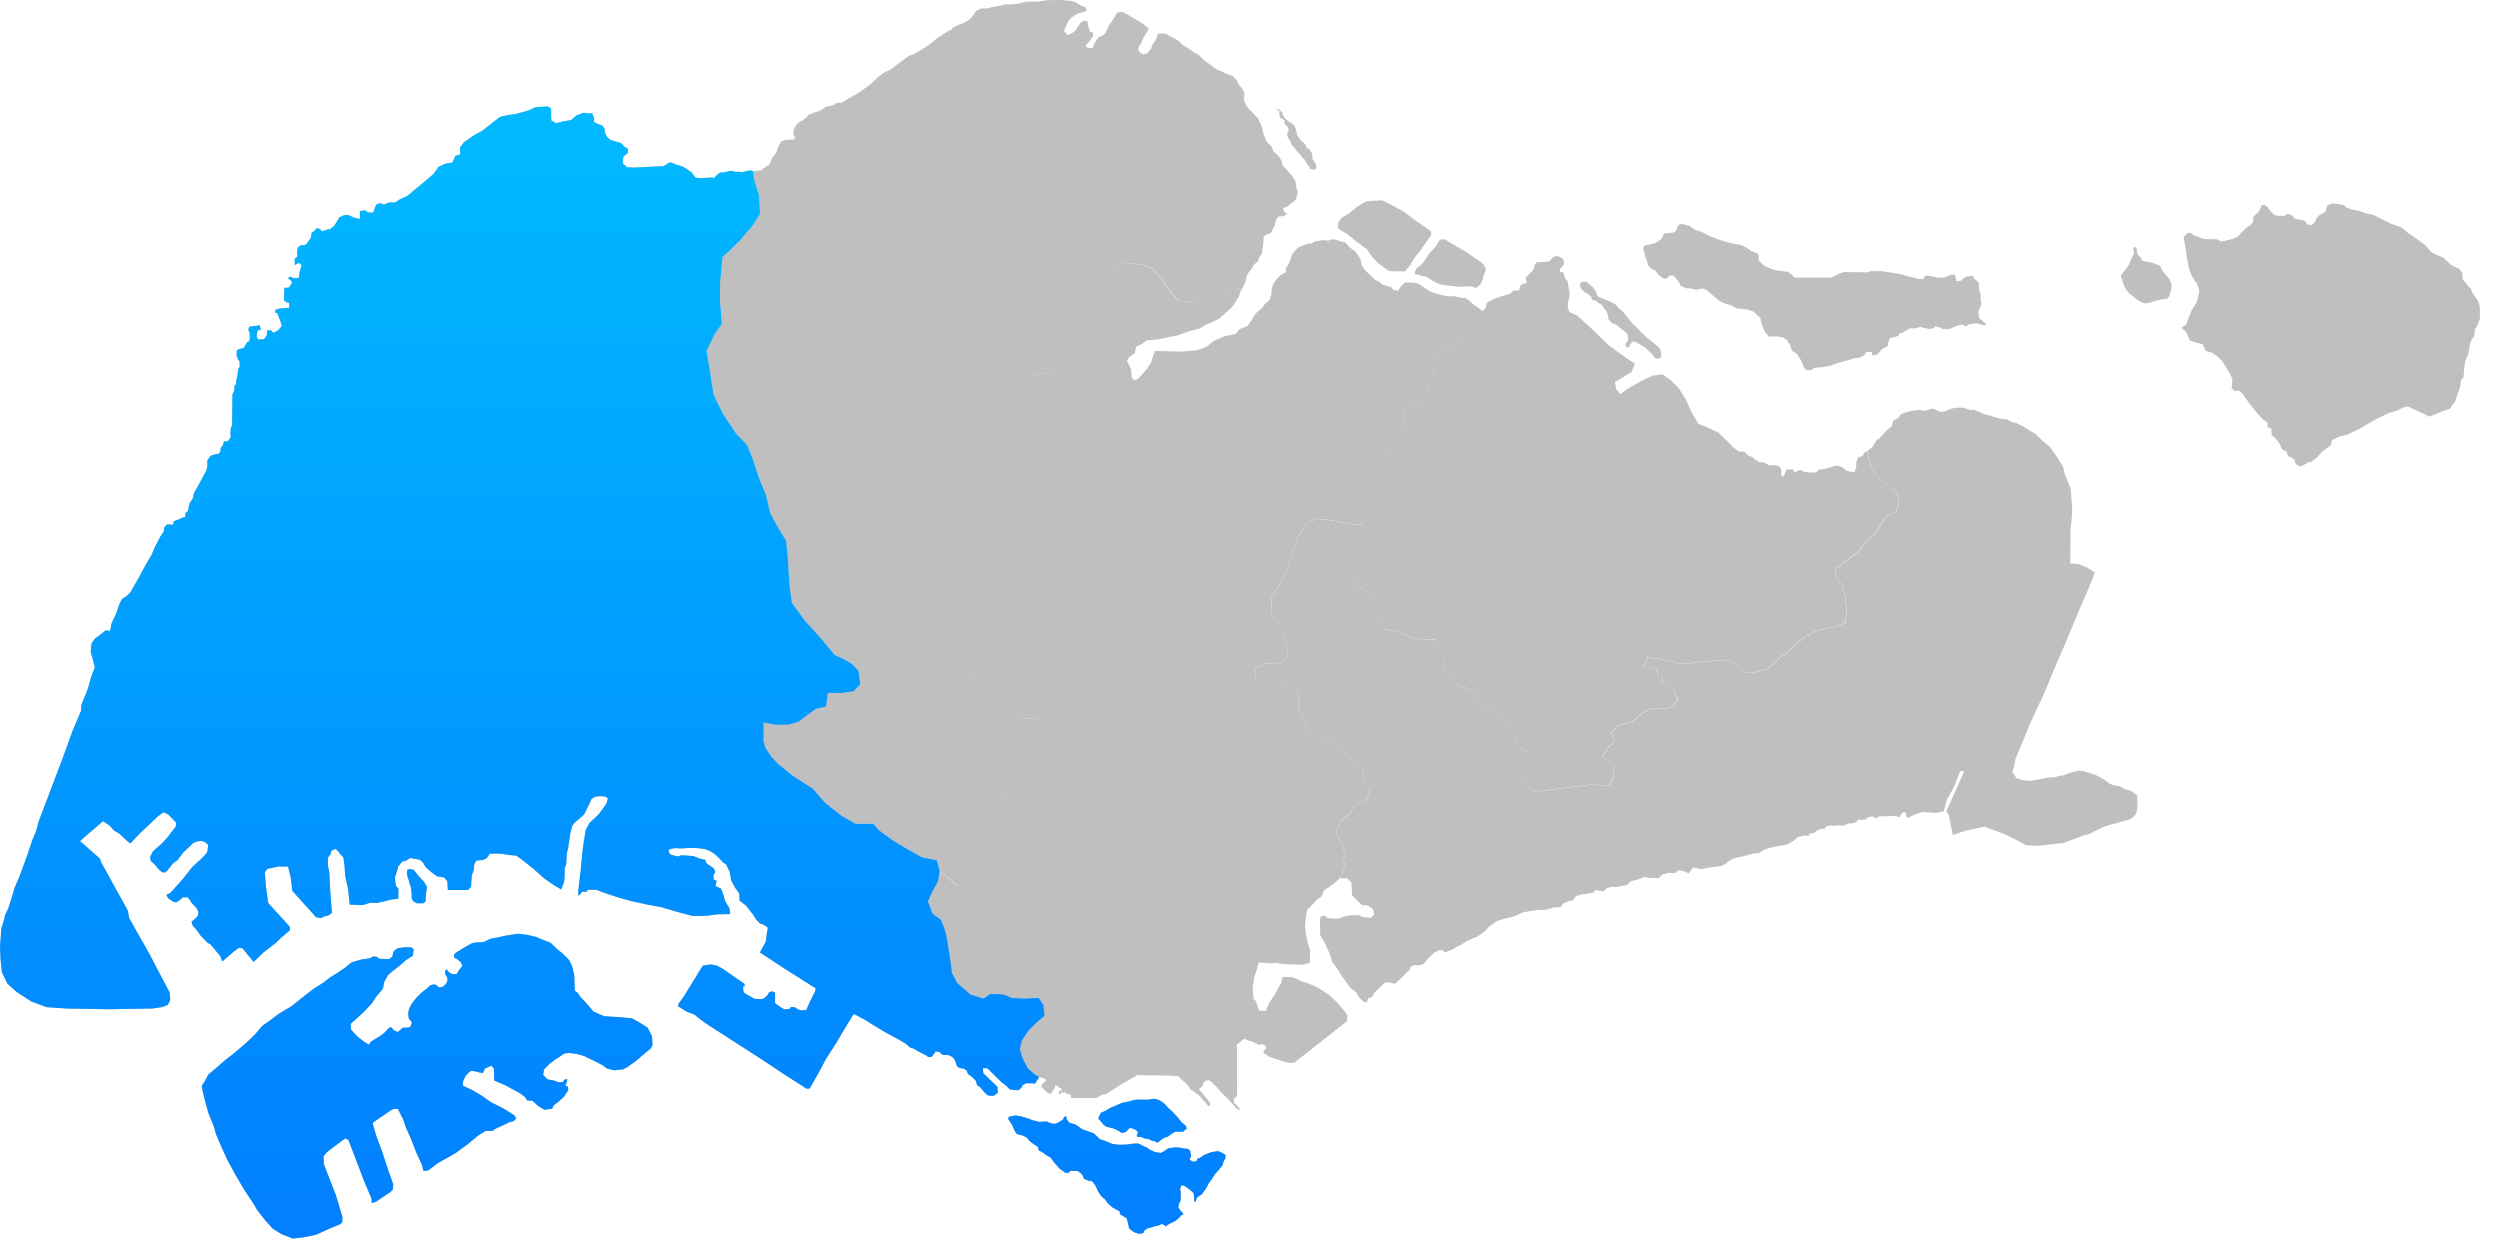
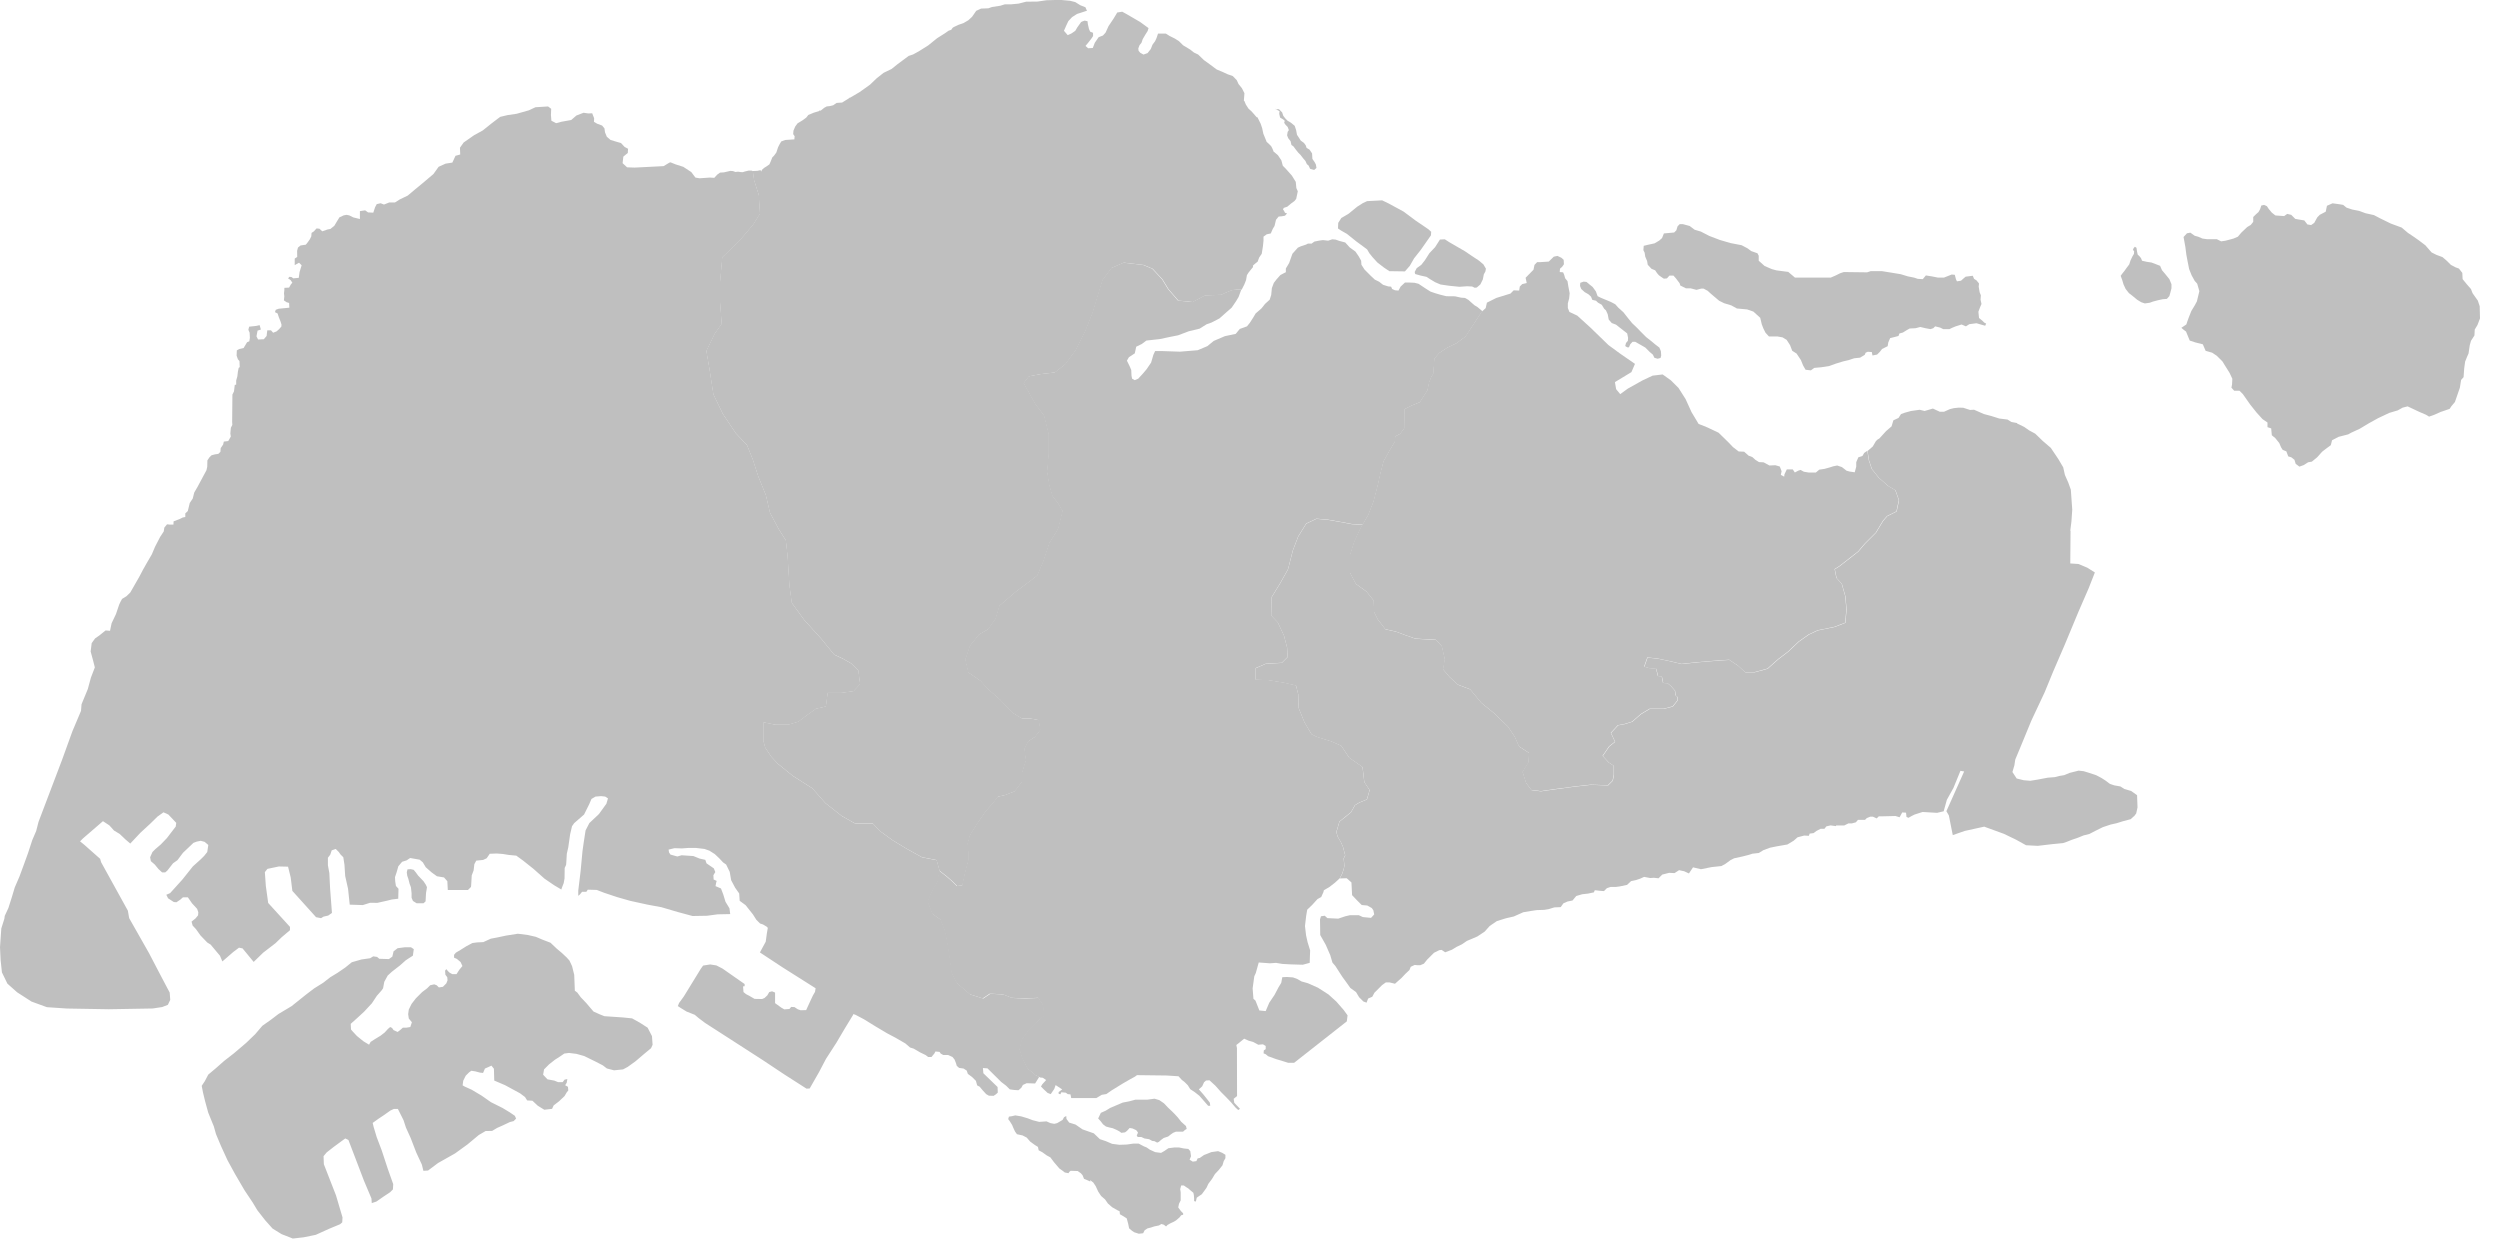
<svg xmlns="http://www.w3.org/2000/svg" width="109" height="54" viewBox="0 0 109 54" fill="none">
  <path d="M58.233 10.447L58.393 10.503L58.652 10.572L58.847 10.787L59.097 10.968L59.244 11.183L59.346 11.368L59.358 11.541L59.492 11.751L59.767 12.027L59.939 12.189L60.131 12.284L60.301 12.417L60.528 12.488L60.653 12.498L60.697 12.6L60.822 12.656L60.974 12.669L61.065 12.498L61.258 12.317H61.395L61.666 12.328L61.847 12.373L62.154 12.577L62.369 12.713L62.588 12.788L62.802 12.851L63.06 12.915L63.437 12.919L63.702 12.978L63.872 12.99L64.022 13.074L64.141 13.181L64.28 13.304L64.424 13.392L64.637 13.573L64.597 13.612L64.38 13.942L63.901 14.675L63.509 14.965L63.091 15.168L62.749 15.396L62.546 15.637L62.496 16.295L62.407 16.447L62.318 16.661L62.264 16.91L62.241 17.015L61.912 17.535L61.57 17.674L61.242 17.839L61.23 18.674L61.053 18.915L60.838 19.028L60.82 19.255L60.585 19.651L60.328 20.113L60.2 20.601L60.072 21.166L59.892 21.86L59.661 22.449L59.412 22.875L58.941 22.846L58.322 22.73L57.878 22.653L57.394 22.614L56.949 22.826L56.602 23.386L56.369 23.986L56.157 24.817L55.81 25.435L55.442 26.035L55.423 26.828L55.714 27.137L55.984 27.716L56.119 28.238L56.138 28.645L55.887 28.896L55.191 28.936L54.746 29.127V29.63L55.307 29.649L56.003 29.765L56.506 29.882L56.603 30.268L56.622 30.868L56.873 31.486L57.182 32.008L57.414 32.124L58.033 32.317L58.478 32.511L58.825 33.032L59.405 33.438L59.482 34.096L59.713 34.445L59.662 34.627L59.597 34.852L59.269 34.987L59.075 35.103L58.901 35.412L58.398 35.818L58.263 36.282L58.321 36.475L58.456 36.707L58.552 36.919L58.648 37.287L58.581 37.433L58.593 37.535L58.612 37.744L58.585 37.891L58.512 38.102L58.41 38.295L58.208 38.482L57.967 38.67L57.824 38.754L57.72 38.816L57.701 38.896L57.605 39.111L57.445 39.197L57.215 39.45L56.994 39.663L56.949 39.934L56.897 40.374L56.945 40.782L57.01 41.076L57.122 41.438L57.113 41.677L57.103 41.98L56.801 42.062L56.58 42.056L56.259 42.046L55.91 42.027L55.634 41.981L55.368 42L54.881 41.964L54.753 42.423L54.687 42.568L54.642 42.892L54.615 43.094L54.65 43.547L54.738 43.626L54.908 44.056L55.184 44.083L55.338 43.722L55.571 43.375L55.744 43.046L55.862 42.853L55.908 42.606L56.11 42.596L56.376 42.615L56.569 42.688L56.744 42.79L57.022 42.868L57.463 43.064L57.92 43.357L58.263 43.667L58.59 44.042L58.754 44.271L58.721 44.532L56.423 46.339H56.167L55.963 46.275L55.641 46.178L55.287 46.05L55.184 45.963L55.092 45.927L55.102 45.798L55.184 45.743V45.605L55.065 45.532L54.857 45.551L54.816 45.525L54.634 45.428L54.441 45.374L54.247 45.287L53.905 45.562L53.931 45.696L53.935 47.789L53.788 47.908L53.815 48.083L54.063 48.343L53.988 48.398L53.87 48.291L53.677 48.065L53.451 47.828L53.238 47.615L52.99 47.336L52.732 47.1L52.582 47.111L52.497 47.186L52.417 47.362L52.271 47.496L52.465 47.716L52.62 47.91L52.748 48.074L52.767 48.212H52.675L52.293 47.776L52.089 47.616L51.895 47.488L51.785 47.313L51.647 47.176L51.528 47.084L51.383 46.925L50.858 46.892L49.573 46.876L49.483 46.942L49.246 47.072L48.968 47.232L48.464 47.543L48.237 47.701L48.037 47.734L47.799 47.876H46.705L46.673 47.715L46.554 47.704L46.469 47.641L46.274 47.623L46.235 47.708L46.158 47.692L46.154 47.615L46.312 47.499L46.025 47.309L45.967 47.476L45.812 47.704L45.675 47.651L45.514 47.501L45.386 47.373L45.441 47.278L45.612 47.089L45.465 46.99L45.359 46.981L45.129 46.869L44.795 46.586L44.564 46.15L44.436 45.739L44.539 45.328L44.847 44.891L45.104 44.635L45.514 44.275L45.463 43.813L45.258 43.505L44.641 43.53L44.102 43.505L43.717 43.35L43.152 43.325L42.844 43.53L42.279 43.35L41.714 42.864L41.483 42.427L41.38 41.684L41.277 41.016L41.175 40.554L40.995 40.092L40.635 39.835L40.43 39.296L40.609 38.885L40.866 38.422L40.943 37.962L41.254 38.202L41.518 38.433L41.717 38.632L41.948 38.6L42.046 38.137L42.112 37.874L42.211 37.51V37.147L42.179 36.783L42.277 36.419L42.607 35.891L42.971 35.362L43.268 35.033L43.499 34.735L43.797 34.669L44.226 34.504L44.556 34.074V33.678L44.721 33.15L44.655 32.654L44.82 32.324L45.117 32.125L45.348 31.828L45.282 31.398L44.952 31.332H44.556L44.126 31.068L43.598 30.507L43.069 30.045L42.74 29.682L42.211 29.318L42.079 28.757L42.277 28.162L42.673 27.666L43.069 27.435L43.399 26.973L43.564 26.412L44.258 25.817L44.786 25.421L45.216 25.091L45.481 24.464L45.744 23.672L46.124 23.06L46.32 22.276L46.108 21.922L45.877 21.625L45.744 21.162L45.646 20.568L45.712 19.808V18.916L45.513 18.124L45.117 17.595L44.787 17.001L44.623 16.703L44.854 16.406L45.382 16.307L45.977 16.241L46.439 15.877L46.901 15.25L47.297 14.458L47.627 13.632L47.826 12.972L48.057 12.212L48.453 11.683L48.981 11.452L49.84 11.551L50.236 11.716L50.666 12.178L50.929 12.608L51.359 13.104L51.986 13.17L52.547 12.873L53.223 12.857L53.431 12.762L53.715 12.647L53.904 12.628L54.118 12.631L54.054 12.808L54.003 12.947L53.889 13.138L53.699 13.416L53.496 13.593L53.166 13.885L52.824 14.062L52.608 14.138L52.304 14.329L51.835 14.442L51.366 14.619L50.984 14.695L50.568 14.784L49.983 14.848L49.78 15L49.54 15.115L49.476 15.407L49.222 15.572L49.133 15.725L49.246 15.953L49.322 16.13L49.334 16.384L49.36 16.511L49.473 16.575L49.626 16.511L49.832 16.287L49.988 16.102L50.188 15.81L50.288 15.468L50.363 15.307H50.686L51.447 15.333L52.221 15.269L52.64 15.092L52.919 14.864L52.97 14.842L53.407 14.656L53.877 14.557L54.054 14.342L54.368 14.229L54.492 14.076L54.643 13.841L54.747 13.665L54.901 13.534L55.003 13.443L55.158 13.248L55.358 13.067L55.425 12.858L55.453 12.563L55.538 12.335L55.663 12.173L55.825 11.992L55.987 11.906L56.063 11.868V11.706L56.206 11.469L56.349 11.064L56.587 10.798L56.711 10.741L56.944 10.664L57.024 10.621H57.194L57.201 10.609L57.31 10.532L57.521 10.49L57.679 10.468L57.909 10.494L58.087 10.433L58.233 10.447ZM64.543 12.402L64.387 12.536L64.298 12.547L64.187 12.492L63.964 12.481L63.63 12.504L63.184 12.459L62.806 12.404L62.572 12.304L62.349 12.17L62.194 12.07L61.937 12.014L61.703 11.948L61.68 11.859L61.769 11.691L61.969 11.547L62.125 11.347L62.325 11.035L62.569 10.778L62.782 10.444L62.994 10.433L63.183 10.556L63.606 10.801L63.874 10.956L64.152 11.145L64.475 11.358L64.675 11.525L64.786 11.714L64.763 11.837L64.695 11.96L64.651 12.184L64.543 12.402ZM61.468 11.589L61.255 11.833L60.576 11.823L60.342 11.667L60.053 11.444L59.84 11.21L59.706 11.043L59.606 10.875L59.428 10.741L59.139 10.529L58.737 10.206L58.47 10.051L58.336 9.961L58.347 9.717L58.481 9.505L58.804 9.315L59.171 9.014L59.416 8.858L59.605 8.769L60.262 8.735L60.541 8.869L61.197 9.226L61.721 9.617L62.277 9.995L62.4 10.106L62.389 10.261L61.944 10.897L61.654 11.264L61.468 11.589Z" fill="#BFBFBF" />
  <path d="M71.998 14.875L72.168 15.017L72.348 15.154L72.415 15.31L72.428 15.499L72.4 15.607L72.273 15.641L72.131 15.599L72.064 15.461L71.928 15.346L71.735 15.153L71.625 15.089L71.466 14.999L71.295 14.902H71.178L71.078 15.011L71.021 15.145H70.951L70.86 15.087L70.894 14.954L70.975 14.86L70.984 14.727L70.945 14.537L70.76 14.392L70.456 14.154L70.271 14.084L70.14 13.931L70.097 13.704L70.021 13.534L69.94 13.458L69.836 13.288L69.673 13.196L69.586 13.112L69.425 13.074L69.369 12.935L69.258 12.832L69.09 12.735L68.942 12.6L68.889 12.467L68.899 12.331L69.046 12.279L69.173 12.293L69.296 12.397L69.438 12.511L69.58 12.705L69.656 12.913L69.798 12.984L70.087 13.103L70.234 13.165L70.424 13.265L70.56 13.416L70.782 13.616L70.99 13.881L71.16 14.089L71.374 14.293L71.539 14.464L71.771 14.696L71.998 14.875ZM68.38 12.488L68.437 12.784L68.415 13.011L68.358 13.226V13.43L68.426 13.6L68.769 13.761L69.334 14.274L70.129 15.045L70.617 15.403L71.285 15.865L71.13 16.224L70.411 16.66L70.463 16.968L70.641 17.184L70.976 16.942L71.618 16.583L72.055 16.378L72.492 16.326L72.851 16.583L73.185 16.917L73.493 17.403L73.75 17.968L74.058 18.482L74.443 18.636L74.931 18.867L75.362 19.288L75.556 19.492L75.806 19.684L76.044 19.694L76.237 19.865L76.407 19.932L76.532 20.046L76.691 20.147L76.895 20.158L77.145 20.295L77.406 20.284L77.599 20.34L77.678 20.545L77.644 20.704L77.791 20.782L77.802 20.681L77.905 20.466H78.164L78.255 20.601L78.402 20.522L78.504 20.488L78.651 20.568L78.855 20.601H79.173L79.32 20.477L79.547 20.443L79.751 20.387L79.932 20.33L80.103 20.296L80.307 20.365L80.511 20.523L80.642 20.559L80.866 20.592L80.932 20.347V20.151L81.023 19.939L81.204 19.878L81.278 19.748L81.415 19.654L81.477 20.059L81.606 20.445L81.914 20.83L82.325 21.189L82.633 21.369L82.787 21.806L82.684 22.294L82.273 22.499L82.094 22.704L81.785 23.218L81.297 23.706L81.015 24.04L80.655 24.322L80.193 24.682L79.988 24.81L80.065 25.195L80.296 25.452L80.45 25.992L80.501 26.557L80.45 27.147L79.988 27.327L79.243 27.481L78.858 27.661L78.421 27.969L77.959 28.406L77.522 28.739L77.06 29.15L76.495 29.305H76.084L75.776 29.022L75.391 28.765L74.954 28.791L74.031 28.868L73.312 28.945L72.773 28.817L72.285 28.714L71.823 28.662L71.682 29.064L71.893 29.126L72.232 29.159L72.227 29.255L72.283 29.473L72.451 29.499L72.506 29.777L72.704 29.79L72.831 29.892L73.023 30.109L73.05 30.316L73.127 30.378L73.131 30.54L72.927 30.795L72.542 30.898H71.925L71.54 31.129L71.155 31.463L70.821 31.566L70.538 31.617L70.23 31.951L70.41 32.336L70.153 32.542L69.871 32.953L70.128 33.235L70.359 33.389V33.774L70.307 34.031L70.102 34.236L69.357 34.211L68.664 34.288L67.893 34.391L67.174 34.493L66.763 34.442L66.532 34.134L66.378 33.646L66.635 33.235L66.661 32.824L66.224 32.542L66.044 32.131L65.736 31.669L65.12 31.078L64.581 30.641L64.093 30.051L63.553 29.845L63.194 29.511L62.911 29.177L62.988 28.741L62.86 28.176L62.603 27.893L61.704 27.842L61.268 27.688L60.857 27.534L60.395 27.431L60.061 26.994L59.907 26.686L59.881 26.173L59.573 25.788L59.111 25.454L58.854 24.966V24.194L59.033 23.629L59.29 23.064L59.401 22.873L59.65 22.448L59.881 21.858L60.061 21.165L60.189 20.6L60.318 20.112L60.574 19.65L60.809 19.254L60.827 19.027L61.042 18.913L61.219 18.673L61.231 17.837L61.56 17.672L61.902 17.533L62.23 17.014L62.306 16.66L62.395 16.445L62.484 16.294L62.534 15.636L62.737 15.395L63.079 15.166L63.496 14.964L63.889 14.673L64.585 13.611L64.625 13.572L64.776 13.434L64.829 13.196L65.24 12.99L65.856 12.8L65.997 12.658L66.235 12.669L66.263 12.492L66.371 12.385L66.565 12.339L66.516 12.111L66.646 11.978L66.759 11.863L66.861 11.759L66.903 11.551L67.019 11.429H67.155L67.526 11.405L67.635 11.298L67.745 11.191L67.904 11.158L68.075 11.237L68.176 11.328L68.187 11.521L68.107 11.635L68.016 11.714L68.004 11.862L68.151 11.873L68.196 11.975L68.241 12.133L68.343 12.258L68.38 12.488Z" fill="#BFBFBF" />
  <path d="M55.63 4.762H55.763L55.902 4.901L55.953 5.054L56.042 5.167L56.144 5.269L56.257 5.332L56.309 5.37L56.448 5.485L56.511 5.675L56.549 5.878L56.625 5.992L56.714 6.131L56.853 6.232L56.929 6.334L56.967 6.447L57.094 6.523L57.207 6.688L57.22 6.928L57.309 7.055L57.372 7.169L57.398 7.322L57.297 7.411L57.12 7.36L57.056 7.22L56.98 7.157L56.917 7.018L56.828 6.916L56.7 6.751L56.599 6.65L56.498 6.523L56.396 6.384L56.307 6.32L56.269 6.155L56.168 6.028L56.117 5.901L56.142 5.748L56.194 5.673L56.142 5.534L56.053 5.444L55.99 5.355L56.015 5.266L55.94 5.202L55.812 5.127L55.775 4.962L55.787 4.848L55.63 4.762ZM55.63 4.762H55.61L55.584 4.736L55.63 4.762ZM46.743 0.746L46.578 0.923L46.489 1.114L46.388 1.342L46.553 1.533L46.718 1.457L46.882 1.344L46.972 1.191L47.136 0.962L47.18 0.939L47.289 0.899L47.416 0.925L47.43 1.05L47.442 1.102L47.48 1.266L47.531 1.38L47.658 1.431V1.457L47.656 1.464V1.503L47.658 1.5V1.572L47.583 1.685L47.455 1.85L47.328 2.003L47.442 2.104L47.645 2.092L47.734 1.864L47.899 1.623L48.089 1.548L48.204 1.421L48.331 1.141L48.56 0.799L48.712 0.545L48.929 0.511L49.129 0.62L49.709 0.958L50.076 1.225L50.038 1.352L49.949 1.491L49.822 1.707L49.771 1.86L49.682 1.973L49.63 2.113L49.642 2.214L49.718 2.303L49.857 2.379L50.034 2.315L50.174 2.138L50.249 1.948L50.363 1.795L50.426 1.656L50.49 1.465H50.832L50.994 1.567L51.221 1.68L51.402 1.794L51.583 1.975L51.895 2.163L52.059 2.292L52.239 2.377L52.492 2.621L52.742 2.802L53.048 3.029L53.32 3.143L53.513 3.233L53.75 3.317L53.922 3.494L54 3.664L54.147 3.845L54.257 4.064L54.233 4.39L54.257 4.408L54.32 4.56L54.435 4.737L54.562 4.851L54.676 4.978L54.787 5.108L54.827 5.117L54.903 5.27L54.966 5.397L55.03 5.588L55.081 5.828L55.221 6.17L55.214 6.174L55.322 6.272L55.423 6.373L55.475 6.474L55.538 6.626H55.552L55.717 6.766L55.869 6.995L55.93 7.226L56.054 7.35L56.326 7.656L56.496 7.931L56.521 8.2L56.584 8.34L56.515 8.668L56.445 8.759L56.292 8.872L56.127 9.011L55.975 9.063L55.937 9.126L55.988 9.202L56.026 9.278L56.115 9.303L56.026 9.405L55.887 9.43L55.748 9.442L55.634 9.582L55.571 9.848L55.495 9.975L55.406 10.178L55.229 10.216L55.089 10.317V10.494L55.064 10.735L55.012 11.064L54.899 11.229L54.835 11.406L54.708 11.508L54.627 11.581L54.633 11.642L54.519 11.781L54.43 11.894L54.366 11.996L54.328 12.212L54.253 12.402L54.136 12.631L53.923 12.628L53.734 12.647L53.45 12.762L53.242 12.857L52.566 12.873L52.005 13.17L51.378 13.104L50.948 12.608L50.684 12.178L50.255 11.716L49.859 11.551L49 11.452L48.472 11.683L48.076 12.212L47.646 13.633L47.316 14.458L46.92 15.25L46.458 15.877L45.996 16.241L45.401 16.307L44.873 16.406L44.641 16.703L45.136 17.595L45.532 18.124L45.731 18.916V19.808L45.664 20.568L45.763 21.162L45.896 21.625L46.127 21.922L46.339 22.276L46.143 23.06L45.763 23.672L45.5 24.464L45.235 25.091L44.805 25.421L44.276 25.817L43.583 26.412L43.418 26.973L43.088 27.435L42.692 27.666L42.296 28.162L42.098 28.757L42.23 29.318L42.759 29.682L43.088 30.045L43.617 30.508L44.145 31.068L44.575 31.332H44.971L45.301 31.398L45.367 31.828L45.136 32.125L44.839 32.324L44.674 32.654L44.74 33.15L44.575 33.678V34.074L44.245 34.504L43.816 34.669L43.518 34.735L43.287 35.033L42.99 35.362L42.626 35.891L42.296 36.419L42.198 36.783L42.23 37.147V37.51L42.131 37.874L42.065 38.137L41.967 38.6L41.735 38.632L41.537 38.433L41.273 38.202L40.962 37.962L40.834 37.499L40.192 37.372L39.498 36.987L38.908 36.628L38.343 36.217L38.06 35.908H37.29L36.699 35.575L35.98 35.01L35.415 34.368L34.568 33.828L33.9 33.289L33.617 32.981L33.361 32.596L33.284 32.313V31.491L33.797 31.593H34.362L34.799 31.464L35.21 31.156L35.569 30.899L36.006 30.797L36.083 30.207H36.674L37.213 30.13L37.497 29.822L37.42 29.233L37.111 28.925L36.752 28.719L36.367 28.54L35.802 27.846L35.057 27.024L34.518 26.281L34.415 25.511L34.338 24.279L34.261 23.56L33.953 23.073L33.568 22.355L33.388 21.584L33.054 20.762L32.823 20.045L32.566 19.402L32.078 18.889L31.513 18.043L31.102 17.197L30.922 16.041L30.794 15.298L31.154 14.553L31.462 14.116L31.385 13.089V12.371L31.487 11.216L32.232 10.498L32.823 9.805L33.131 9.317L33.08 8.495L32.874 7.853L32.819 7.457L33.016 7.449L33.159 7.418L33.194 7.481L33.215 7.41L33.316 7.32L33.455 7.231L33.545 7.168L33.596 7.054L33.672 6.864L33.747 6.788L33.849 6.649L33.924 6.42L33.988 6.293L34.064 6.166L34.241 6.103L34.634 6.077L34.646 5.938L34.583 5.848L34.595 5.696L34.67 5.519L34.772 5.379L35 5.24L35.153 5.127L35.242 5.013L35.483 4.912L35.704 4.846L35.718 4.823H35.782L35.846 4.773L35.934 4.701L36.042 4.641L36.182 4.625L36.324 4.591L36.438 4.514L36.478 4.487L36.717 4.471L37.024 4.279L37.026 4.26L37.055 4.264L37.208 4.175L37.486 4.01L37.931 3.693L38.222 3.414L38.527 3.174L38.869 3.009L39.123 2.806L39.617 2.438L39.808 2.375L40.062 2.236L40.468 1.981L40.861 1.664L41.203 1.448L41.361 1.337L41.473 1.3L41.533 1.215L41.583 1.18L41.799 1.079L42.015 1.003L42.222 0.881H42.223L42.23 0.876L42.233 0.87L42.382 0.733L42.563 0.472L42.775 0.374L43.092 0.362L43.252 0.305L43.609 0.251L43.812 0.188H44.09L44.409 0.158L44.739 0.074L45.237 0.068L45.623 0.011L45.997 0H46.281L46.655 0.034L46.882 0.091L47.099 0.227L47.326 0.318L47.366 0.416L47.396 0.464L47.316 0.492L47.163 0.543L46.961 0.607L46.743 0.746Z" fill="#BFBFBF" />
  <path d="M85.594 17.777L85.893 17.874L86.07 17.864L86.496 18.052L86.834 18.142L87.166 18.247L87.53 18.293L87.696 18.398L87.938 18.444L87.951 18.467L88.257 18.615L88.466 18.762L88.737 18.909L89.069 19.23L89.414 19.526L89.746 20.019L89.956 20.376L90.03 20.708L90.177 21.041L90.288 21.349L90.35 22.223L90.314 22.741L90.264 23.136L90.276 23.145L90.264 24.566L90.621 24.59L91.003 24.75L91.336 24.959L91.066 25.648L90.622 26.67L90.021 28.114L89.515 29.287L89.146 30.186L88.568 31.417L88.05 32.674L87.865 33.117L87.828 33.364L87.742 33.66L87.927 33.943L88.235 34.018L88.519 34.042L88.827 33.993L89.283 33.907L89.591 33.883L89.776 33.834L89.998 33.797L90.232 33.699L90.626 33.6L90.848 33.624L91.094 33.699L91.39 33.797L91.624 33.92L91.797 34.031L91.994 34.178L92.179 34.241L92.45 34.289L92.623 34.4L92.919 34.487L93.177 34.672L93.182 34.833L93.196 35.204L93.138 35.467L93.05 35.583L93.047 35.587H93.04L92.898 35.717L92.567 35.804L92.285 35.892L92.026 35.95L91.686 36.063L91.36 36.224L91.098 36.36L90.845 36.424L90.607 36.521L90.325 36.618L90.106 36.706L89.96 36.755L89.542 36.797L88.845 36.879L88.335 36.852L87.905 36.613L87.37 36.355L86.511 36.042L85.658 36.23L85.141 36.411L84.97 35.553L84.863 35.368L85.637 33.636L85.475 33.608L85.17 34.354L84.883 34.871L84.744 35.372L84.457 35.44L83.826 35.402L83.478 35.513L83.344 35.58L83.21 35.657L83.123 35.619L83.103 35.433L82.937 35.422L82.822 35.633L82.642 35.578L82.102 35.591H81.916L81.825 35.683L81.656 35.606H81.547L81.393 35.668L81.316 35.745H81.008L80.916 35.853L80.747 35.899H80.593L80.408 35.991H80.055L80.047 36.019L79.812 35.987L79.629 36.03L79.544 36.137H79.373L79.2 36.228L79.071 36.324L78.9 36.345L78.867 36.441L78.663 36.43L78.374 36.506L78.202 36.656L77.93 36.82L77.484 36.897L77.176 36.959L76.884 37.067L76.684 37.19L76.407 37.221L76.207 37.283L75.961 37.345L75.607 37.422L75.453 37.499L75.222 37.668L75.053 37.76L74.622 37.806L74.161 37.898L73.815 37.816L73.638 38.083L73.42 37.982H73.407L73.207 37.939L73.011 38.067L72.774 38.056L72.474 38.132L72.313 38.293L72.109 38.271L71.948 38.282L71.683 38.232L71.514 38.309L71.329 38.371L71.114 38.417L70.94 38.581L70.62 38.648L70.459 38.67H70.222L70.061 38.724L69.933 38.852L69.794 38.842L69.533 38.813L69.494 38.907L69.237 38.961L68.984 38.989L68.723 39.066L68.561 39.262L68.346 39.305L68.165 39.384L68.046 39.551L67.768 39.562L67.522 39.638L67.328 39.67L66.996 39.681L66.762 39.716L66.415 39.774L66 39.959L65.662 40.036L65.262 40.16L64.95 40.373L64.735 40.615L64.413 40.83L63.952 41.026L63.733 41.176L63.514 41.28L63.306 41.407L63.009 41.52L62.856 41.416L62.752 41.427L62.521 41.542L62.221 41.842L62.083 42.015L61.922 42.084H61.807L61.68 42.072L61.507 42.153L61.454 42.291L61.272 42.463L61.111 42.634L60.822 42.891L60.584 42.833H60.422L60.261 42.948L60.099 43.11L59.925 43.283L59.831 43.459L59.65 43.537L59.582 43.716L59.442 43.664L59.257 43.479L59.123 43.255L58.875 43.075L58.683 42.805L58.533 42.6L58.394 42.386L58.222 42.118L58.094 41.968L57.999 41.645L57.803 41.195L57.562 40.768L57.552 40.087L57.594 39.95L57.759 39.926L57.874 40.03L58.347 40.053L58.52 39.995L58.658 39.949L58.854 39.903H59.246L59.419 39.984L59.777 40.019L59.915 39.869L59.878 39.688L59.811 39.592L59.616 39.481L59.37 39.459L59.155 39.244L58.951 39.029L58.923 38.474L58.716 38.291L58.414 38.3L58.516 38.106L58.589 37.895L58.616 37.748L58.597 37.539L58.585 37.437L58.652 37.291L58.556 36.924L58.46 36.712L58.325 36.479L58.267 36.286L58.402 35.822L58.673 35.61L58.905 35.417L59.079 35.107L59.273 34.991L59.601 34.856L59.717 34.45L59.485 34.103L59.408 33.446L58.828 33.041L58.479 32.519L58.035 32.325L57.416 32.132L57.183 32.016L56.873 31.494L56.622 30.875L56.603 30.276L56.506 29.89L56.003 29.774L55.307 29.657L54.746 29.638V29.136L55.191 28.942L55.887 28.903L56.138 28.652L56.119 28.246L55.984 27.724L55.714 27.145L55.423 26.835L55.442 26.043L55.81 25.444L56.158 24.825L56.371 23.994L56.603 23.395L56.951 22.834L57.395 22.622L57.879 22.661L58.324 22.738L58.943 22.855L59.413 22.883L59.302 23.074L59.046 23.639L58.866 24.204V24.974L59.123 25.462L59.585 25.796L59.893 26.181L59.919 26.695L60.073 27.003L60.407 27.439L60.869 27.542L61.28 27.696L61.716 27.85L62.615 27.902L62.872 28.184L63 28.749L62.923 29.186L63.206 29.52L63.565 29.853L64.105 30.059L64.593 30.649L65.132 31.086L65.748 31.677L66.056 32.139L66.236 32.55L66.673 32.832L66.647 33.243L66.39 33.654L66.544 34.142L66.775 34.45L67.186 34.502L67.906 34.399L68.676 34.296L69.369 34.219L70.114 34.245L70.32 34.039L70.371 33.782V33.397L70.14 33.243L69.883 32.961L70.165 32.55L70.422 32.344L70.242 31.959L70.551 31.625L70.833 31.574L71.167 31.471L71.552 31.137L71.937 30.906H72.554L72.939 30.803L73.143 30.548L73.139 30.386L73.062 30.324L73.035 30.117L72.843 29.901L72.716 29.798L72.519 29.786L72.463 29.507L72.296 29.482L72.239 29.263L72.244 29.167L71.905 29.134L71.694 29.072L71.835 28.671L72.297 28.722L72.785 28.825L73.324 28.953L74.043 28.876L74.966 28.799L75.403 28.773L75.788 29.03L76.096 29.313H76.507L77.072 29.159L77.534 28.748L77.971 28.414L78.433 27.977L78.87 27.669L79.255 27.489L80 27.335L80.462 27.155L80.513 26.565L80.462 26L80.308 25.461L80.077 25.204L80 24.819L80.205 24.69L80.668 24.331L81.027 24.048L81.309 23.714L81.797 23.226L82.106 22.713L82.285 22.507L82.696 22.302L82.799 21.814L82.645 21.377L82.337 21.198L81.926 20.838L81.618 20.453L81.489 20.068L81.427 19.662L81.651 19.469L81.789 19.234L81.865 19.161L81.939 19.119L82.233 18.796L82.473 18.589L82.55 18.327L82.777 18.221L82.883 18.055L83.049 17.994L83.321 17.919L83.698 17.866L83.913 17.919L84.274 17.813L84.574 17.952H84.759L85.017 17.837L85.193 17.794L85.395 17.774L85.594 17.777ZM93.73 13.199L93.516 13.23L93.356 13.176L93.181 13.069L92.959 12.886L92.821 12.78L92.677 12.597L92.585 12.399L92.531 12.216L92.462 12.025L92.546 11.911L92.621 11.819L92.713 11.689L92.835 11.528L92.888 11.361L92.971 11.185L93.04 11.07L93.048 10.955L92.996 10.894L93.027 10.819L93.081 10.758L93.15 10.804L93.173 10.956L93.204 11.101L93.279 11.17L93.348 11.254L93.394 11.369L93.6 11.415L93.805 11.446L94.004 11.521L94.18 11.59L94.263 11.781L94.393 11.934L94.584 12.17L94.676 12.392V12.568L94.63 12.75L94.584 12.909L94.477 13.031L94.294 13.046L94.081 13.092L93.876 13.146L93.73 13.199ZM78.166 12.023L78.26 12.104H79.82L80.038 12.009L80.227 11.915L80.389 11.861L81.406 11.874L81.568 11.82H82.043L82.464 11.888L82.871 11.955L83.183 12.05L83.454 12.104L83.617 12.158L83.833 12.171L83.968 12.009L84.226 12.05L84.498 12.104H84.756L84.959 12.023L85.094 11.969L85.229 11.982L85.283 12.185L85.324 12.266L85.499 12.239L85.621 12.131L85.702 12.063L86.014 12.023L86.069 12.158L86.177 12.226L86.285 12.361L86.271 12.496L86.312 12.741L86.366 12.876L86.352 13.065L86.393 13.254L86.339 13.376L86.258 13.592L86.285 13.864L86.433 13.985L86.515 14.066L86.596 14.107L86.555 14.202L86.406 14.161L86.175 14.093L85.863 14.134L85.714 14.229L85.525 14.148L85.267 14.229L85.105 14.296L84.997 14.35H84.725L84.59 14.283L84.372 14.229L84.291 14.31L84.169 14.35L83.953 14.31L83.722 14.256L83.519 14.31L83.261 14.323L83.14 14.391L82.964 14.499L82.815 14.54L82.775 14.648L82.626 14.688L82.41 14.742L82.329 14.931L82.302 15.094L82.194 15.148L82.058 15.215L81.964 15.337L81.842 15.459L81.639 15.499L81.612 15.35L81.437 15.337L81.342 15.377L81.301 15.472L81.099 15.594L80.841 15.621L80.596 15.702L80.365 15.756L80.052 15.851L79.754 15.959L79.401 16.013L79.102 16.04L78.954 16.148L78.722 16.121L78.614 15.932L78.52 15.7L78.331 15.415L78.141 15.294L78.047 15.049L77.898 14.818L77.722 14.71L77.491 14.669H77.125L76.976 14.507L76.882 14.318L76.814 14.142L76.746 13.857L76.448 13.585L76.176 13.491L75.729 13.45L75.484 13.315L75.172 13.22L74.954 13.112L74.601 12.813L74.453 12.678L74.277 12.584H74.169L73.966 12.638L73.708 12.57H73.505L73.261 12.448L73.234 12.354L73.071 12.138L72.963 12.016H72.787L72.679 12.138L72.544 12.151L72.423 12.07L72.328 12.002L72.247 11.908L72.166 11.786L72.004 11.719L71.841 11.543L71.814 11.381L71.733 11.191L71.706 11.016L71.652 10.908L71.666 10.718L71.828 10.678L72.14 10.61L72.343 10.489L72.465 10.38L72.546 10.178L72.993 10.137L73.088 10.043L73.142 9.867L73.236 9.772H73.371L73.67 9.853L73.886 10.016L74.158 10.097L74.524 10.286L74.985 10.462L75.446 10.597L75.934 10.691L76.192 10.827L76.355 10.948L76.626 11.043L76.68 11.151V11.367L76.938 11.598L77.251 11.733L77.453 11.788L77.968 11.855L78.166 12.023ZM104.238 9.747L104.713 9.922L104.985 10.153L105.229 10.316L105.46 10.478L105.745 10.694L106.017 11.006L106.233 11.114L106.492 11.209L106.681 11.371L106.857 11.547L107.059 11.655L107.208 11.709L107.357 11.898L107.37 12.17L107.546 12.386L107.735 12.603L107.803 12.782L108.034 13.108L108.115 13.353L108.128 13.881L108.02 14.166L107.899 14.369L107.885 14.627L107.736 14.858L107.682 15.048L107.628 15.414L107.561 15.563L107.48 15.765L107.439 16.064L107.412 16.444L107.304 16.566L107.25 16.905L107.128 17.258L107.034 17.529L106.885 17.705L106.804 17.827L106.41 17.962L106.139 18.083L105.908 18.165L105.773 18.083L105.46 17.948L105.175 17.813L104.972 17.718L104.756 17.773L104.538 17.894L104.172 18.002L103.684 18.233L103.291 18.45L102.884 18.694L102.504 18.87L102.383 18.938L101.962 19.046L101.677 19.195L101.623 19.411L101.474 19.519L101.366 19.6L101.245 19.695L101.027 19.939L100.796 20.128L100.634 20.155L100.443 20.277L100.254 20.345L100.092 20.223L100.038 20.047L99.902 19.939L99.767 19.899L99.686 19.681L99.524 19.613L99.456 19.505L99.375 19.316L99.2 19.099L99.051 18.977L99.024 18.678L98.862 18.624V18.421L98.645 18.273L98.387 17.988L98.116 17.648L97.953 17.417L97.791 17.186L97.642 17.037H97.411L97.29 16.902L97.317 16.767L97.33 16.515L97.209 16.257L97.1 16.082L97.006 15.933L96.898 15.757L96.653 15.513L96.45 15.377L96.165 15.296L96.043 15.011L95.718 14.93L95.473 14.849L95.406 14.687L95.311 14.456L95.203 14.375L95.108 14.293L95.325 14.145L95.365 14.023L95.433 13.834L95.541 13.562L95.689 13.318L95.784 13.142L95.892 12.694L95.798 12.369L95.689 12.247L95.554 12.002L95.446 11.731L95.379 11.392L95.325 11.106L95.284 10.781L95.203 10.333L95.352 10.171L95.5 10.144L95.689 10.279L95.838 10.32L96.027 10.401L96.218 10.428H96.652L96.841 10.523L97.03 10.495L97.233 10.441L97.382 10.401L97.571 10.32L97.72 10.144L97.978 9.899L98.133 9.807L98.241 9.672V9.461L98.363 9.34L98.471 9.245L98.539 9.124L98.593 8.961L98.714 8.934L98.836 8.988L98.917 9.11L99.052 9.272L99.208 9.394L99.588 9.421L99.723 9.326L99.898 9.367L100.074 9.543L100.223 9.57L100.467 9.61L100.603 9.786L100.765 9.813L100.9 9.718L101.035 9.474L101.143 9.365L101.401 9.23L101.455 8.972L101.699 8.864L101.997 8.905L102.16 8.932L102.308 9.053L102.553 9.134L102.879 9.202L103.137 9.297L103.503 9.378L103.761 9.513L104.238 9.747Z" fill="#BFBFBF" />
  <path d="M45.021 48.84L45.308 48.914L45.627 48.892L45.797 48.967L45.967 48.999L46.094 48.967L46.221 48.892L46.328 48.829L46.392 48.711L46.488 48.658L46.498 48.785L46.616 48.945L46.892 49.03L47.2 49.242L47.689 49.413L47.956 49.668L48.211 49.753L48.487 49.871L48.806 49.913L49.125 49.902L49.422 49.86H49.645L49.868 49.978L49.995 50.03L50.133 50.126L50.367 50.233L50.622 50.266L50.771 50.18L50.941 50.063L51.197 50.03H51.409L51.61 50.072L51.812 50.094L51.897 50.19L51.929 50.413L51.866 50.562L52.004 50.647L52.163 50.625L52.216 50.507L52.312 50.486L52.493 50.359L52.631 50.306L52.812 50.232L53.109 50.19L53.29 50.264L53.428 50.349V50.498L53.354 50.625L53.301 50.806L53.142 51.008L52.971 51.189L52.844 51.401L52.685 51.613L52.6 51.794L52.398 52.07L52.286 52.144L52.179 52.219L52.138 52.389L52.063 52.367V52.24L52.052 52.102L52.031 52.006L51.904 51.9L51.808 51.814L51.722 51.762L51.616 51.687H51.498L51.456 51.847L51.478 51.985V52.336L51.404 52.485L51.371 52.644L51.489 52.804L51.585 52.9V52.963L51.499 52.985L51.425 53.081L51.276 53.208L51.191 53.261L51.01 53.346L50.903 53.409L50.84 53.473L50.744 53.398L50.637 53.366L50.53 53.43L50.329 53.471L50.169 53.524L50.032 53.557L49.905 53.642L49.841 53.769L49.654 53.791L49.453 53.727L49.357 53.663L49.23 53.557L49.188 53.355L49.125 53.121L48.976 53.026L48.827 52.94L48.816 52.813L48.71 52.761L48.487 52.633L48.306 52.474L48.179 52.293L48.008 52.144L47.881 51.952L47.774 51.718L47.668 51.559L47.53 51.452L47.541 51.516L47.349 51.431L47.264 51.398L47.2 51.239L47.126 51.154L46.988 51.057L46.68 51.047L46.627 51.089L46.585 51.152L46.425 51.12L46.33 51.045L46.192 50.949L46.074 50.812L45.956 50.674L45.797 50.462L45.638 50.376L45.446 50.238L45.286 50.153L45.254 50.005L45.116 49.919L44.914 49.771L44.766 49.6L44.585 49.505L44.34 49.452L44.255 49.334L44.181 49.175L44.128 49.048L44.021 48.877L43.957 48.792L43.99 48.685L44.128 48.664L44.266 48.631L44.521 48.673L44.808 48.758L45.021 48.84ZM51.708 49.095L51.74 49.222L51.666 49.265L51.581 49.34H51.272L51.145 49.392L51.039 49.467L50.932 49.552L50.74 49.615L50.622 49.7L50.526 49.786L50.452 49.818L50.334 49.755L50.238 49.744L50.101 49.669L49.899 49.637L49.761 49.573H49.602L49.56 49.499L49.592 49.446L49.614 49.372L49.54 49.276L49.38 49.202L49.253 49.18L49.136 49.307L49.05 49.371L48.891 49.392L48.806 49.329L48.688 49.265L48.518 49.191L48.369 49.158L48.221 49.117L48.093 49.021L47.987 48.883L47.88 48.765L47.997 48.52L48.21 48.425L48.402 48.307L48.677 48.189L48.953 48.072L49.23 48.019L49.506 47.945H50.028L50.336 47.903L50.548 47.966L50.749 48.104L50.92 48.285L51.112 48.467L51.197 48.552L51.345 48.711L51.505 48.913L51.708 49.095ZM24.942 42.123L25.036 42.503L25.063 43.195L25.171 43.276L25.32 43.479L25.565 43.737L25.877 44.103L26.148 44.225L26.351 44.306L27.151 44.36L27.558 44.401L27.898 44.59L28.237 44.808L28.426 45.174L28.453 45.554L28.385 45.702L28.073 45.961L27.707 46.273L27.368 46.517L27.165 46.626L26.772 46.666L26.459 46.585L26.284 46.45L25.971 46.288L25.47 46.043L25.131 45.948L24.805 45.908L24.602 45.935L24.427 46.056L24.195 46.205L23.937 46.408L23.721 46.626L23.68 46.857L23.87 47.059L24.168 47.114L24.331 47.181H24.533L24.614 47.073L24.736 47.046L24.709 47.208L24.641 47.316L24.763 47.384L24.777 47.546L24.709 47.627L24.614 47.789L24.37 48.02L24.139 48.196L24.071 48.345L23.732 48.385L23.447 48.21L23.215 47.992L22.984 47.978L22.89 47.83L22.674 47.668L22.023 47.315L21.549 47.112L21.535 46.597L21.427 46.462L21.279 46.53L21.143 46.589L21.062 46.78L20.927 46.766L20.724 46.712L20.549 46.685L20.454 46.753L20.305 46.901L20.197 47.119L20.17 47.322L20.265 47.376L20.564 47.511L20.997 47.769L21.404 48.054L21.919 48.312L22.232 48.502L22.448 48.65L22.502 48.772L22.394 48.88L22.232 48.921L21.919 49.069L21.675 49.177L21.457 49.307L21.172 49.313L20.873 49.488L20.385 49.895L19.843 50.288L19.097 50.709L18.663 51.035L18.46 51.048L18.393 50.776L18.148 50.248L17.904 49.614L17.701 49.167L17.593 48.838L17.348 48.35H17.172L17.024 48.418L16.738 48.62L16.494 48.783L16.249 48.959L16.29 49.134L16.425 49.582L16.641 50.151L16.913 50.978L17.144 51.628L17.131 51.859L17.009 51.981L16.724 52.17L16.411 52.388L16.209 52.455L16.195 52.252L15.869 51.479L15.476 50.449L15.191 49.703L15.056 49.636L14.961 49.703L14.554 50.002L14.242 50.246L14.107 50.409L14.12 50.761L14.649 52.117L14.934 53.08L14.921 53.296L14.826 53.377L14.338 53.58L13.769 53.838L13.241 53.946L12.766 54L12.278 53.809L11.885 53.566L11.559 53.2L11.22 52.766L11.098 52.563L11.017 52.428L10.664 51.9L10.244 51.181L9.918 50.584L9.633 49.961L9.417 49.446L9.322 49.107L9.255 48.945L9.079 48.511L8.944 48.02L8.849 47.627L8.795 47.342L8.93 47.139L9.079 46.854L9.418 46.569L9.771 46.257L10.191 45.931L10.733 45.47L11.127 45.09L11.439 44.724L11.805 44.466L12.144 44.208L12.713 43.868L13.357 43.353L13.696 43.095L14.089 42.85L14.402 42.606L14.714 42.417L15.053 42.185L15.338 41.954L15.759 41.833L16.138 41.779L16.273 41.697L16.442 41.722L16.537 41.803L16.957 41.816L17.106 41.708L17.16 41.477L17.336 41.342L17.648 41.301H17.92L18.041 41.383L18.001 41.668L17.812 41.789L17.69 41.87L17.445 42.088L17.079 42.373L16.903 42.535L16.755 42.807L16.701 43.092L16.633 43.187L16.43 43.418L16.214 43.744L15.875 44.11L15.549 44.409L15.291 44.64L15.304 44.885L15.372 44.966L15.561 45.169L15.846 45.4L16.091 45.548L16.159 45.427L16.348 45.305L16.593 45.156L16.768 45.021L16.917 44.859L17.012 44.778L17.093 44.818L17.16 44.913L17.336 44.994L17.444 44.913L17.566 44.805H17.728L17.89 44.778L17.958 44.57L17.823 44.407L17.796 44.218L17.823 44.016L17.944 43.771L18.133 43.526L18.405 43.255L18.621 43.092L18.756 42.957L18.932 42.917L19.04 42.957L19.135 43.052L19.311 43.025L19.459 42.876L19.513 42.741L19.5 42.606L19.419 42.498L19.405 42.322L19.459 42.254L19.527 42.336L19.595 42.403L19.716 42.471H19.905L20.027 42.281L20.162 42.119L20.081 41.944L19.919 41.808L19.797 41.754V41.63L19.878 41.535L20.081 41.414L20.339 41.252L20.597 41.116L20.8 41.089L21.072 41.076L21.398 40.927L21.683 40.873L22.062 40.792L22.578 40.711L23.011 40.765L23.364 40.846L23.649 40.968L24.002 41.103L24.274 41.361L24.49 41.542L24.706 41.745L24.828 41.88L24.942 42.123ZM18.465 39.382H18.164L18.005 39.282L17.945 39.143V38.943L17.916 38.683L17.856 38.524L17.806 38.324L17.756 38.183L17.736 38.033L17.766 37.904L17.906 37.894L18.036 37.924L18.127 38.033L18.227 38.172L18.466 38.423L18.566 38.573L18.616 38.682L18.596 38.812L18.575 38.932L18.555 39.301L18.465 39.382ZM24.041 5.263L24.245 5.371L24.481 5.308L24.905 5.232L25.132 5.036L25.444 4.916L25.647 4.946L25.82 4.939L25.904 5.156L25.897 5.313L26.036 5.394L26.253 5.474L26.355 5.6L26.378 5.77L26.458 5.963L26.617 6.1L26.85 6.172L27.074 6.236L27.234 6.407L27.383 6.486L27.372 6.669L27.178 6.828L27.145 7.114L27.341 7.295L27.669 7.307L27.885 7.296L28.934 7.243L29.183 7.092L29.233 7.077L29.46 7.168L29.792 7.274L30.14 7.502L30.321 7.743L30.502 7.773L30.629 7.764L30.951 7.742L31.144 7.753L31.268 7.616L31.393 7.526L31.563 7.515L31.846 7.45L31.96 7.46L32.065 7.499L32.179 7.485L32.288 7.502L32.385 7.507L32.469 7.479L32.639 7.438H32.769L32.827 7.462L32.882 7.858L33.088 8.5L33.139 9.322L32.831 9.81L32.24 10.504L31.495 11.221L31.393 12.377V13.095L31.47 14.122L31.162 14.558L30.802 15.303L30.93 16.047L31.11 17.202L31.521 18.048L32.086 18.894L32.574 19.408L32.831 20.05L33.062 20.768L33.396 21.59L33.576 22.36L33.961 23.079L34.269 23.566L34.346 24.285L34.423 25.516L34.526 26.286L35.065 27.03L35.81 27.852L36.375 28.545L36.76 28.725L37.12 28.93L37.428 29.238L37.505 29.828L37.221 30.136L36.682 30.213H36.091L36.014 30.802L35.577 30.905L35.218 31.162L34.807 31.47L34.37 31.598H33.805L33.292 31.497V32.319L33.369 32.601L33.626 32.986L33.908 33.294L34.576 33.834L35.423 34.373L35.988 35.015L36.707 35.58L37.298 35.914H38.068L38.351 36.222L38.916 36.633L39.507 36.992L40.2 37.378L40.842 37.505L40.97 37.967L40.893 38.428L40.636 38.89L40.457 39.301L40.662 39.84L41.022 40.097L41.202 40.559L41.304 41.022L41.407 41.689L41.51 42.433L41.741 42.869L42.306 43.356L42.871 43.536L43.179 43.33L43.744 43.356L44.129 43.51L44.668 43.536L45.285 43.51L45.49 43.818L45.541 44.281L45.131 44.64L44.874 44.897L44.566 45.333L44.463 45.744L44.591 46.155L44.822 46.592L45.156 46.874L45.312 46.95L45.131 47.24L44.763 47.228L44.598 47.303L44.531 47.424L44.407 47.534L44.212 47.522L44.028 47.497L43.868 47.338L43.653 47.173L43.055 46.581L42.855 46.567L42.875 46.794L43.494 47.393L43.503 47.638L43.425 47.71L43.321 47.779L43.114 47.772L42.996 47.703L42.845 47.538L42.714 47.38L42.605 47.324L42.549 47.124L42.384 46.959L42.198 46.822L42.149 46.677L42.011 46.588L41.818 46.561L41.715 46.471L41.681 46.354L41.619 46.196L41.53 46.086L41.337 45.997H41.123L41.014 45.935L40.966 45.863L40.786 45.844L40.738 45.934L40.669 46.016L40.614 46.085H40.469L40.359 46.002L40.119 45.885L39.836 45.72L39.678 45.671L39.474 45.494L39.047 45.247L38.682 45.054L38.172 44.751L37.67 44.441L37.305 44.248L37.209 44.214L37.186 44.264L36.83 44.848L36.465 45.467L36.011 46.17L35.715 46.735L35.302 47.458L35.164 47.465L34.187 46.839L33.278 46.234L31.825 45.297L30.744 44.602L30.462 44.389L30.29 44.244L29.938 44.106L29.691 43.955L29.553 43.865L29.609 43.728L29.815 43.445L30.552 42.244L30.655 42.099L30.964 42.05L31.233 42.092L31.502 42.23L32.466 42.904V42.999L32.397 43.007L32.417 43.255L32.527 43.344L32.671 43.419L32.898 43.551L33.228 43.557L33.332 43.513L33.455 43.399L33.538 43.255L33.662 43.221L33.793 43.276V43.737L34.066 43.934L34.196 44.009L34.419 43.991L34.495 43.902L34.639 43.909L34.784 44.005L34.908 44.047L35.149 44.04L35.3 43.709L35.445 43.399L35.534 43.248L35.561 43.088L34.112 42.172L33.132 41.526L33.386 41.058L33.435 40.695L33.477 40.454L33.428 40.403L33.267 40.307L33.138 40.264L32.977 40.103L32.827 39.867L32.508 39.465L32.25 39.275L32.229 38.955L32.054 38.708L31.878 38.377L31.816 38.014L31.66 37.694L31.527 37.601L31.362 37.425L31.166 37.239L30.929 37.089L30.716 37.014L30.351 36.971H29.998L29.729 36.991L29.409 36.98L29.15 37.043L29.171 37.167L29.233 37.26L29.533 37.343L29.717 37.289L30.233 37.324L30.503 37.434L30.752 37.489L30.803 37.641L31.122 37.86L31.187 38.021L31.104 38.159L31.114 38.346L31.248 38.408L31.228 38.47L31.197 38.635L31.435 38.737L31.537 39.007L31.631 39.316L31.805 39.602L31.837 39.854L31.29 39.865L30.825 39.927L30.195 39.938L29.544 39.762L28.841 39.555L28.231 39.442L27.477 39.277L26.899 39.112L26.34 38.925L26.02 38.801L25.627 38.79L25.565 38.883H25.378L25.285 38.997L25.212 39.059V38.832L25.314 37.985L25.397 37.106L25.448 36.744L25.531 36.206L25.696 35.886L26.115 35.491L26.439 35.042L26.508 34.81L26.386 34.731L26.211 34.711L25.963 34.731L25.788 34.834L25.69 35.062L25.465 35.514L25.033 35.89L24.94 36.023L24.858 36.375L24.775 36.953L24.713 37.222L24.693 37.572L24.682 37.709L24.62 37.843L24.614 38.297L24.578 38.501L24.505 38.688L24.474 38.783L24.163 38.598L23.74 38.309L23.264 37.886L22.81 37.524L22.51 37.306L22.179 37.275L21.921 37.233L21.662 37.213L21.353 37.224L21.219 37.42L21.064 37.493L20.764 37.524L20.681 37.679L20.65 37.948L20.568 38.166L20.543 38.593L20.538 38.644L20.535 38.671L20.403 38.804H19.524L19.504 38.421L19.359 38.256L19.05 38.205L18.823 38.04L18.564 37.813L18.435 37.598L18.297 37.482L17.883 37.409L17.728 37.512L17.532 37.574L17.367 37.77L17.294 38.028L17.221 38.245L17.232 38.432L17.263 38.628L17.375 38.751L17.363 39.184L17.087 39.217L16.88 39.269L16.452 39.365L16.137 39.361L15.819 39.461L15.248 39.443L15.175 38.751L15.05 38.193L15.019 37.708L14.968 37.376L14.844 37.252L14.772 37.148L14.638 37.014L14.462 37.076L14.4 37.263L14.297 37.397V37.728L14.36 38.068L14.391 38.72L14.473 39.805L14.308 39.919L14.105 39.965L13.999 40.032L13.781 39.99L12.747 38.843L12.674 38.254L12.559 37.787L12.158 37.778L11.659 37.883L11.548 38.025L11.59 38.624L11.693 39.369L12.643 40.412V40.557L12.28 40.864L12.012 41.123L11.474 41.537L11.06 41.94L10.771 41.588L10.575 41.35L10.42 41.319L10.171 41.506L9.695 41.919L9.592 41.672L9.183 41.184L9.036 41.093L8.74 40.785L8.546 40.512L8.398 40.353L8.352 40.182L8.522 40.046L8.636 39.909L8.646 39.773L8.595 39.626L8.373 39.385L8.191 39.123H7.975L7.861 39.225L7.691 39.339L7.577 39.328L7.328 39.166L7.251 39.012L7.418 38.939L7.953 38.347L8.408 37.776L8.75 37.468L8.899 37.32L9.036 37.149L9.082 36.841L8.922 36.705L8.752 36.659L8.581 36.693L8.433 36.749L8.217 36.955L7.977 37.183L7.738 37.502L7.545 37.639L7.385 37.844L7.295 37.958L7.204 38.037H7.068L6.908 37.889L6.749 37.695L6.578 37.547L6.545 37.376L6.647 37.148L6.773 37.022L7.012 36.817L7.274 36.544L7.662 36.038L7.684 35.877L7.534 35.717L7.341 35.514L7.127 35.417L6.866 35.604L6.557 35.907L6.124 36.306L5.68 36.779L5.466 36.596L5.219 36.361L4.971 36.211L4.767 35.986L4.489 35.803L3.616 36.556L3.49 36.682L3.672 36.83L4.366 37.444L4.41 37.595L5.574 39.703L5.632 40.032L6.499 41.56L6.954 42.433L7.284 43.06L7.399 43.275L7.422 43.594L7.319 43.81L7.072 43.907L6.658 43.97L4.744 44.003L2.921 43.972L2.044 43.913L1.373 43.668L0.745 43.263L0.323 42.887L0.084 42.396L0.027 41.861L0 41.3L0.057 40.48L0.191 40.055L0.207 39.932L0.366 39.589L0.506 39.15L0.645 38.688L0.849 38.216L1.031 37.722L1.225 37.186L1.407 36.629L1.577 36.233L1.68 35.833L2.711 33.116L3.156 31.885L3.532 30.995L3.555 30.706L3.828 30.045L3.964 29.544L4.135 29.099L4.066 28.826L3.952 28.404L3.998 28.039L4.147 27.834L4.329 27.708L4.604 27.487L4.797 27.503L4.866 27.173L5.055 26.777L5.197 26.358L5.25 26.246L5.321 26.113L5.512 25.996L5.681 25.832L5.917 25.42L6.073 25.147L6.23 24.848L6.399 24.548L6.619 24.172L6.762 23.834L6.984 23.406L7.139 23.172L7.165 23.003L7.283 22.86L7.412 22.873H7.561L7.569 22.73L7.823 22.634L7.972 22.561L8.079 22.542V22.384L8.188 22.282L8.273 21.931L8.403 21.737L8.468 21.477L8.611 21.23L9.002 20.501L9.036 20.347L9.042 20.073L9.13 19.942L9.221 19.851L9.364 19.812L9.521 19.788L9.611 19.697L9.622 19.538L9.728 19.384L9.759 19.253L9.952 19.23L10.064 19.032L10.043 18.9L10.066 18.65L10.129 18.527L10.122 18.387L10.133 17.202L10.202 17.066L10.236 16.78L10.298 16.772V16.59L10.349 16.407L10.372 16.21L10.406 16.04L10.452 16.006L10.441 15.744L10.372 15.664L10.316 15.505L10.326 15.276L10.429 15.219L10.622 15.173L10.771 14.923L10.87 14.88L10.895 14.725L10.883 14.504L10.829 14.38L10.863 14.243L11.171 14.21L11.32 14.176L11.374 14.368L11.229 14.415L11.183 14.665L11.252 14.802L11.502 14.791L11.625 14.648L11.639 14.518L11.654 14.403H11.817L11.908 14.507L12.056 14.45L12.159 14.36L12.266 14.241L12.274 14.155L12.228 14.007L12.159 13.837L12.102 13.666L11.989 13.61L12.023 13.507L12.148 13.461L12.616 13.415L12.605 13.209L12.492 13.176L12.378 13.096L12.396 12.921L12.382 12.792L12.396 12.662L12.4 12.55L12.605 12.539L12.681 12.402L12.746 12.325L12.674 12.217L12.561 12.138L12.617 12.069L12.708 12.079L12.788 12.136L13.027 12.113L13.061 11.863L13.151 11.567L13.038 11.454L12.85 11.558V11.273L12.958 11.204L12.954 10.935L12.992 10.793L13.105 10.702L13.334 10.668L13.424 10.555L13.512 10.428L13.573 10.303L13.584 10.155L13.687 10.086L13.8 9.96L13.926 9.971L14.052 10.085L14.28 10.005L14.406 9.982L14.576 9.845L14.695 9.645L14.799 9.476L14.985 9.39L15.111 9.367L15.225 9.39L15.407 9.48L15.692 9.549V9.205L15.921 9.171L16.047 9.261L16.275 9.272L16.355 9.033L16.425 8.9L16.594 8.861L16.742 8.918L16.971 8.827H17.221L17.43 8.695L17.778 8.527L18.081 8.271L18.413 7.998L18.897 7.589L19.124 7.272L19.427 7.135L19.723 7.089L19.859 6.793L20.065 6.736L20.054 6.44L20.215 6.213L20.669 5.896L21.046 5.689L21.445 5.37L21.806 5.096L22.123 5.02L22.527 4.96L23.052 4.812L23.348 4.675L23.895 4.641L24.032 4.744L24.021 5.017L24.041 5.263Z" fill="#BFBFBF" />
-   <path d="M45.021 48.84L45.308 48.914L45.627 48.892L45.797 48.967L45.967 48.999L46.094 48.967L46.221 48.892L46.328 48.829L46.392 48.711L46.488 48.658L46.498 48.785L46.616 48.945L46.892 49.03L47.2 49.242L47.689 49.413L47.956 49.668L48.211 49.753L48.487 49.871L48.806 49.913L49.125 49.902L49.422 49.86H49.645L49.868 49.978L49.995 50.03L50.133 50.126L50.367 50.233L50.622 50.266L50.771 50.18L50.941 50.063L51.197 50.03H51.409L51.61 50.072L51.812 50.094L51.897 50.19L51.929 50.413L51.866 50.562L52.004 50.647L52.163 50.625L52.216 50.507L52.312 50.486L52.493 50.359L52.631 50.306L52.812 50.232L53.109 50.19L53.29 50.264L53.428 50.349V50.498L53.354 50.625L53.301 50.806L53.142 51.008L52.971 51.189L52.844 51.401L52.685 51.613L52.6 51.794L52.398 52.07L52.286 52.144L52.179 52.219L52.138 52.389L52.063 52.367V52.24L52.052 52.102L52.031 52.006L51.904 51.9L51.808 51.814L51.722 51.762L51.616 51.687H51.498L51.456 51.847L51.478 51.985V52.336L51.404 52.485L51.371 52.644L51.489 52.804L51.585 52.9V52.963L51.499 52.985L51.425 53.081L51.276 53.208L51.191 53.261L51.01 53.346L50.903 53.409L50.84 53.473L50.744 53.398L50.637 53.366L50.53 53.43L50.329 53.471L50.169 53.524L50.032 53.557L49.905 53.642L49.841 53.769L49.654 53.791L49.453 53.727L49.357 53.663L49.23 53.557L49.188 53.355L49.125 53.121L48.976 53.026L48.827 52.94L48.816 52.813L48.71 52.761L48.487 52.633L48.306 52.474L48.179 52.293L48.008 52.144L47.881 51.952L47.774 51.718L47.668 51.559L47.53 51.452L47.541 51.516L47.349 51.431L47.264 51.398L47.2 51.239L47.126 51.154L46.988 51.057L46.68 51.047L46.627 51.089L46.585 51.152L46.425 51.12L46.33 51.045L46.192 50.949L46.074 50.812L45.956 50.674L45.797 50.462L45.638 50.376L45.446 50.238L45.286 50.153L45.254 50.005L45.116 49.919L44.914 49.771L44.766 49.6L44.585 49.505L44.34 49.452L44.255 49.334L44.181 49.175L44.128 49.048L44.021 48.877L43.957 48.792L43.99 48.685L44.128 48.664L44.266 48.631L44.521 48.673L44.808 48.758L45.021 48.84ZM51.708 49.095L51.74 49.222L51.666 49.265L51.581 49.34H51.272L51.145 49.392L51.039 49.467L50.932 49.552L50.74 49.615L50.622 49.7L50.526 49.786L50.452 49.818L50.334 49.755L50.238 49.744L50.101 49.669L49.899 49.637L49.761 49.573H49.602L49.56 49.499L49.592 49.446L49.614 49.372L49.54 49.276L49.38 49.202L49.253 49.18L49.136 49.307L49.05 49.371L48.891 49.392L48.806 49.329L48.688 49.265L48.518 49.191L48.369 49.158L48.221 49.117L48.093 49.021L47.987 48.883L47.88 48.765L47.997 48.52L48.21 48.425L48.402 48.307L48.677 48.189L48.953 48.072L49.23 48.019L49.506 47.945H50.028L50.336 47.903L50.548 47.966L50.749 48.104L50.92 48.285L51.112 48.467L51.197 48.552L51.345 48.711L51.505 48.913L51.708 49.095ZM24.942 42.123L25.036 42.503L25.063 43.195L25.171 43.276L25.32 43.479L25.565 43.737L25.877 44.103L26.148 44.225L26.351 44.306L27.151 44.36L27.558 44.401L27.898 44.59L28.237 44.808L28.426 45.174L28.453 45.554L28.385 45.702L28.073 45.961L27.707 46.273L27.368 46.517L27.165 46.626L26.772 46.666L26.459 46.585L26.284 46.45L25.971 46.288L25.47 46.043L25.131 45.948L24.805 45.908L24.602 45.935L24.427 46.056L24.195 46.205L23.937 46.408L23.721 46.626L23.68 46.857L23.87 47.059L24.168 47.114L24.331 47.181H24.533L24.614 47.073L24.736 47.046L24.709 47.208L24.641 47.316L24.763 47.384L24.777 47.546L24.709 47.627L24.614 47.789L24.37 48.02L24.139 48.196L24.071 48.345L23.732 48.385L23.447 48.21L23.215 47.992L22.984 47.978L22.89 47.83L22.674 47.668L22.023 47.315L21.549 47.112L21.535 46.597L21.427 46.462L21.279 46.53L21.143 46.589L21.062 46.78L20.927 46.766L20.724 46.712L20.549 46.685L20.454 46.753L20.305 46.901L20.197 47.119L20.17 47.322L20.265 47.376L20.564 47.511L20.997 47.769L21.404 48.054L21.919 48.312L22.232 48.502L22.448 48.65L22.502 48.772L22.394 48.88L22.232 48.921L21.919 49.069L21.675 49.177L21.457 49.307L21.172 49.313L20.873 49.488L20.385 49.895L19.843 50.288L19.097 50.709L18.663 51.035L18.46 51.048L18.393 50.776L18.148 50.248L17.904 49.614L17.701 49.167L17.593 48.838L17.348 48.35H17.172L17.024 48.418L16.738 48.62L16.494 48.783L16.249 48.959L16.29 49.134L16.425 49.582L16.641 50.151L16.913 50.978L17.144 51.628L17.131 51.859L17.009 51.981L16.724 52.17L16.411 52.388L16.209 52.455L16.195 52.252L15.869 51.479L15.476 50.449L15.191 49.703L15.056 49.636L14.961 49.703L14.554 50.002L14.242 50.246L14.107 50.409L14.12 50.761L14.649 52.117L14.934 53.08L14.921 53.296L14.826 53.377L14.338 53.58L13.769 53.838L13.241 53.946L12.766 54L12.278 53.809L11.885 53.566L11.559 53.2L11.22 52.766L11.098 52.563L11.017 52.428L10.664 51.9L10.244 51.181L9.918 50.584L9.633 49.961L9.417 49.446L9.322 49.107L9.255 48.945L9.079 48.511L8.944 48.02L8.849 47.627L8.795 47.342L8.93 47.139L9.079 46.854L9.418 46.569L9.771 46.257L10.191 45.931L10.733 45.47L11.127 45.09L11.439 44.724L11.805 44.466L12.144 44.208L12.713 43.868L13.357 43.353L13.696 43.095L14.089 42.85L14.402 42.606L14.714 42.417L15.053 42.185L15.338 41.954L15.759 41.833L16.138 41.779L16.273 41.697L16.442 41.722L16.537 41.803L16.957 41.816L17.106 41.708L17.16 41.477L17.336 41.342L17.648 41.301H17.92L18.041 41.383L18.001 41.668L17.812 41.789L17.69 41.87L17.445 42.088L17.079 42.373L16.903 42.535L16.755 42.807L16.701 43.092L16.633 43.187L16.43 43.418L16.214 43.744L15.875 44.11L15.549 44.409L15.291 44.64L15.304 44.885L15.372 44.966L15.561 45.169L15.846 45.4L16.091 45.548L16.159 45.427L16.348 45.305L16.593 45.156L16.768 45.021L16.917 44.859L17.012 44.778L17.093 44.818L17.16 44.913L17.336 44.994L17.444 44.913L17.566 44.805H17.728L17.89 44.778L17.958 44.57L17.823 44.407L17.796 44.218L17.823 44.016L17.944 43.771L18.133 43.526L18.405 43.255L18.621 43.092L18.756 42.957L18.932 42.917L19.04 42.957L19.135 43.052L19.311 43.025L19.459 42.876L19.513 42.741L19.5 42.606L19.419 42.498L19.405 42.322L19.459 42.254L19.527 42.336L19.595 42.403L19.716 42.471H19.905L20.027 42.281L20.162 42.119L20.081 41.944L19.919 41.808L19.797 41.754V41.63L19.878 41.535L20.081 41.414L20.339 41.252L20.597 41.116L20.8 41.089L21.072 41.076L21.398 40.927L21.683 40.873L22.062 40.792L22.578 40.711L23.011 40.765L23.364 40.846L23.649 40.968L24.002 41.103L24.274 41.361L24.49 41.542L24.706 41.745L24.828 41.88L24.942 42.123ZM18.465 39.382H18.164L18.005 39.282L17.945 39.143V38.943L17.916 38.683L17.856 38.524L17.806 38.324L17.756 38.183L17.736 38.033L17.766 37.904L17.906 37.894L18.036 37.924L18.127 38.033L18.227 38.172L18.466 38.423L18.566 38.573L18.616 38.682L18.596 38.812L18.575 38.932L18.555 39.301L18.465 39.382ZM24.041 5.263L24.245 5.371L24.481 5.308L24.905 5.232L25.132 5.036L25.444 4.916L25.647 4.946L25.82 4.939L25.904 5.156L25.897 5.313L26.036 5.394L26.253 5.474L26.355 5.6L26.378 5.77L26.458 5.963L26.617 6.1L26.85 6.172L27.074 6.236L27.234 6.407L27.383 6.486L27.372 6.669L27.178 6.828L27.145 7.114L27.341 7.295L27.669 7.307L27.885 7.296L28.934 7.243L29.183 7.092L29.233 7.077L29.46 7.168L29.792 7.274L30.14 7.502L30.321 7.743L30.502 7.773L30.629 7.764L30.951 7.742L31.144 7.753L31.268 7.616L31.393 7.526L31.563 7.515L31.846 7.45L31.96 7.46L32.065 7.499L32.179 7.485L32.288 7.502L32.385 7.507L32.469 7.479L32.639 7.438H32.769L32.827 7.462L32.882 7.858L33.088 8.5L33.139 9.322L32.831 9.81L32.24 10.504L31.495 11.221L31.393 12.377V13.095L31.47 14.122L31.162 14.558L30.802 15.303L30.93 16.047L31.11 17.202L31.521 18.048L32.086 18.894L32.574 19.408L32.831 20.05L33.062 20.768L33.396 21.59L33.576 22.36L33.961 23.079L34.269 23.566L34.346 24.285L34.423 25.516L34.526 26.286L35.065 27.03L35.81 27.852L36.375 28.545L36.76 28.725L37.12 28.93L37.428 29.238L37.505 29.828L37.221 30.136L36.682 30.213H36.091L36.014 30.802L35.577 30.905L35.218 31.162L34.807 31.47L34.37 31.598H33.805L33.292 31.497V32.319L33.369 32.601L33.626 32.986L33.908 33.294L34.576 33.834L35.423 34.373L35.988 35.015L36.707 35.58L37.298 35.914H38.068L38.351 36.222L38.916 36.633L39.507 36.992L40.2 37.378L40.842 37.505L40.97 37.967L40.893 38.428L40.636 38.89L40.457 39.301L40.662 39.84L41.022 40.097L41.202 40.559L41.304 41.022L41.407 41.689L41.51 42.433L41.741 42.869L42.306 43.356L42.871 43.536L43.179 43.33L43.744 43.356L44.129 43.51L44.668 43.536L45.285 43.51L45.49 43.818L45.541 44.281L45.131 44.64L44.874 44.897L44.566 45.333L44.463 45.744L44.591 46.155L44.822 46.592L45.156 46.874L45.312 46.95L45.131 47.24L44.763 47.228L44.598 47.303L44.531 47.424L44.407 47.534L44.212 47.522L44.028 47.497L43.868 47.338L43.653 47.173L43.055 46.581L42.855 46.567L42.875 46.794L43.494 47.393L43.503 47.638L43.425 47.71L43.321 47.779L43.114 47.772L42.996 47.703L42.845 47.538L42.714 47.38L42.605 47.324L42.549 47.124L42.384 46.959L42.198 46.822L42.149 46.677L42.011 46.588L41.818 46.561L41.715 46.471L41.681 46.354L41.619 46.196L41.53 46.086L41.337 45.997H41.123L41.014 45.935L40.966 45.863L40.786 45.844L40.738 45.934L40.669 46.016L40.614 46.085H40.469L40.359 46.002L40.119 45.885L39.836 45.72L39.678 45.671L39.474 45.494L39.047 45.247L38.682 45.054L38.172 44.751L37.67 44.441L37.305 44.248L37.209 44.214L37.186 44.264L36.83 44.848L36.465 45.467L36.011 46.17L35.715 46.735L35.302 47.458L35.164 47.465L34.187 46.839L33.278 46.234L31.825 45.297L30.744 44.602L30.462 44.389L30.29 44.244L29.938 44.106L29.691 43.955L29.553 43.865L29.609 43.728L29.815 43.445L30.552 42.244L30.655 42.099L30.964 42.05L31.233 42.092L31.502 42.23L32.466 42.904V42.999L32.397 43.007L32.417 43.255L32.527 43.344L32.671 43.419L32.898 43.551L33.228 43.557L33.332 43.513L33.455 43.399L33.538 43.255L33.662 43.221L33.793 43.276V43.737L34.066 43.934L34.196 44.009L34.419 43.991L34.495 43.902L34.639 43.909L34.784 44.005L34.908 44.047L35.149 44.04L35.3 43.709L35.445 43.399L35.534 43.248L35.561 43.088L34.112 42.172L33.132 41.526L33.386 41.058L33.435 40.695L33.477 40.454L33.428 40.403L33.267 40.307L33.138 40.264L32.977 40.103L32.827 39.867L32.508 39.465L32.25 39.275L32.229 38.955L32.054 38.708L31.878 38.377L31.816 38.014L31.66 37.694L31.527 37.601L31.362 37.425L31.166 37.239L30.929 37.089L30.716 37.014L30.351 36.971H29.998L29.729 36.991L29.409 36.98L29.15 37.043L29.171 37.167L29.233 37.26L29.533 37.343L29.717 37.289L30.233 37.324L30.503 37.434L30.752 37.489L30.803 37.641L31.122 37.86L31.187 38.021L31.104 38.159L31.114 38.346L31.248 38.408L31.228 38.47L31.197 38.635L31.435 38.737L31.537 39.007L31.631 39.316L31.805 39.602L31.837 39.854L31.29 39.865L30.825 39.927L30.195 39.938L29.544 39.762L28.841 39.555L28.231 39.442L27.477 39.277L26.899 39.112L26.34 38.925L26.02 38.801L25.627 38.79L25.565 38.883H25.378L25.285 38.997L25.212 39.059V38.832L25.314 37.985L25.397 37.106L25.448 36.744L25.531 36.206L25.696 35.886L26.115 35.491L26.439 35.042L26.508 34.81L26.386 34.731L26.211 34.711L25.963 34.731L25.788 34.834L25.69 35.062L25.465 35.514L25.033 35.89L24.94 36.023L24.858 36.375L24.775 36.953L24.713 37.222L24.693 37.572L24.682 37.709L24.62 37.843L24.614 38.297L24.578 38.501L24.505 38.688L24.474 38.783L24.163 38.598L23.74 38.309L23.264 37.886L22.81 37.524L22.51 37.306L22.179 37.275L21.921 37.233L21.662 37.213L21.353 37.224L21.219 37.42L21.064 37.493L20.764 37.524L20.681 37.679L20.65 37.948L20.568 38.166L20.543 38.593L20.538 38.644L20.535 38.671L20.403 38.804H19.524L19.504 38.421L19.359 38.256L19.05 38.205L18.823 38.04L18.564 37.813L18.435 37.598L18.297 37.482L17.883 37.409L17.728 37.512L17.532 37.574L17.367 37.77L17.294 38.028L17.221 38.245L17.232 38.432L17.263 38.628L17.375 38.751L17.363 39.184L17.087 39.217L16.88 39.269L16.452 39.365L16.137 39.361L15.819 39.461L15.248 39.443L15.175 38.751L15.05 38.193L15.019 37.708L14.968 37.376L14.844 37.252L14.772 37.148L14.638 37.014L14.462 37.076L14.4 37.263L14.297 37.397V37.728L14.36 38.068L14.391 38.72L14.473 39.805L14.308 39.919L14.105 39.965L13.999 40.032L13.781 39.99L12.747 38.843L12.674 38.254L12.559 37.787L12.158 37.778L11.659 37.883L11.548 38.025L11.59 38.624L11.693 39.369L12.643 40.412V40.557L12.28 40.864L12.012 41.123L11.474 41.537L11.06 41.94L10.771 41.588L10.575 41.35L10.42 41.319L10.171 41.506L9.695 41.919L9.592 41.672L9.183 41.184L9.036 41.093L8.74 40.785L8.546 40.512L8.398 40.353L8.352 40.182L8.522 40.046L8.636 39.909L8.646 39.773L8.595 39.626L8.373 39.385L8.191 39.123H7.975L7.861 39.225L7.691 39.339L7.577 39.328L7.328 39.166L7.251 39.012L7.418 38.939L7.953 38.347L8.408 37.776L8.75 37.468L8.899 37.32L9.036 37.149L9.082 36.841L8.922 36.705L8.752 36.659L8.581 36.693L8.433 36.749L8.217 36.955L7.977 37.183L7.738 37.502L7.545 37.639L7.385 37.844L7.295 37.958L7.204 38.037H7.068L6.908 37.889L6.749 37.695L6.578 37.547L6.545 37.376L6.647 37.148L6.773 37.022L7.012 36.817L7.274 36.544L7.662 36.038L7.684 35.877L7.534 35.717L7.341 35.514L7.127 35.417L6.866 35.604L6.557 35.907L6.124 36.306L5.68 36.779L5.466 36.596L5.219 36.361L4.971 36.211L4.767 35.986L4.489 35.803L3.616 36.556L3.49 36.682L3.672 36.83L4.366 37.444L4.41 37.595L5.574 39.703L5.632 40.032L6.499 41.56L6.954 42.433L7.284 43.06L7.399 43.275L7.422 43.594L7.319 43.81L7.072 43.907L6.658 43.97L4.744 44.003L2.921 43.972L2.044 43.913L1.373 43.668L0.745 43.263L0.323 42.887L0.084 42.396L0.027 41.861L0 41.3L0.057 40.48L0.191 40.055L0.207 39.932L0.366 39.589L0.506 39.15L0.645 38.688L0.849 38.216L1.031 37.722L1.225 37.186L1.407 36.629L1.577 36.233L1.68 35.833L2.711 33.116L3.156 31.885L3.532 30.995L3.555 30.706L3.828 30.045L3.964 29.544L4.135 29.099L4.066 28.826L3.952 28.404L3.998 28.039L4.147 27.834L4.329 27.708L4.604 27.487L4.797 27.503L4.866 27.173L5.055 26.777L5.197 26.358L5.25 26.246L5.321 26.113L5.512 25.996L5.681 25.832L5.917 25.42L6.073 25.147L6.23 24.848L6.399 24.548L6.619 24.172L6.762 23.834L6.984 23.406L7.139 23.172L7.165 23.003L7.283 22.86L7.412 22.873H7.561L7.569 22.73L7.823 22.634L7.972 22.561L8.079 22.542V22.384L8.188 22.282L8.273 21.931L8.403 21.737L8.468 21.477L8.611 21.23L9.002 20.501L9.036 20.347L9.042 20.073L9.13 19.942L9.221 19.851L9.364 19.812L9.521 19.788L9.611 19.697L9.622 19.538L9.728 19.384L9.759 19.253L9.952 19.23L10.064 19.032L10.043 18.9L10.066 18.65L10.129 18.527L10.122 18.387L10.133 17.202L10.202 17.066L10.236 16.78L10.298 16.772V16.59L10.349 16.407L10.372 16.21L10.406 16.04L10.452 16.006L10.441 15.744L10.372 15.664L10.316 15.505L10.326 15.276L10.429 15.219L10.622 15.173L10.771 14.923L10.87 14.88L10.895 14.725L10.883 14.504L10.829 14.38L10.863 14.243L11.171 14.21L11.32 14.176L11.374 14.368L11.229 14.415L11.183 14.665L11.252 14.802L11.502 14.791L11.625 14.648L11.639 14.518L11.654 14.403H11.817L11.908 14.507L12.056 14.45L12.159 14.36L12.266 14.241L12.274 14.155L12.228 14.007L12.159 13.837L12.102 13.666L11.989 13.61L12.023 13.507L12.148 13.461L12.616 13.415L12.605 13.209L12.492 13.176L12.378 13.096L12.396 12.921L12.382 12.792L12.396 12.662L12.4 12.55L12.605 12.539L12.681 12.402L12.746 12.325L12.674 12.217L12.561 12.138L12.617 12.069L12.708 12.079L12.788 12.136L13.027 12.113L13.061 11.863L13.151 11.567L13.038 11.454L12.85 11.558V11.273L12.958 11.204L12.954 10.935L12.992 10.793L13.105 10.702L13.334 10.668L13.424 10.555L13.512 10.428L13.573 10.303L13.584 10.155L13.687 10.086L13.8 9.96L13.926 9.971L14.052 10.085L14.28 10.005L14.406 9.982L14.576 9.845L14.695 9.645L14.799 9.476L14.985 9.39L15.111 9.367L15.225 9.39L15.407 9.48L15.692 9.549V9.205L15.921 9.171L16.047 9.261L16.275 9.272L16.355 9.033L16.425 8.9L16.594 8.861L16.742 8.918L16.971 8.827H17.221L17.43 8.695L17.778 8.527L18.081 8.271L18.413 7.998L18.897 7.589L19.124 7.272L19.427 7.135L19.723 7.089L19.859 6.793L20.065 6.736L20.054 6.44L20.215 6.213L20.669 5.896L21.046 5.689L21.445 5.37L21.806 5.096L22.123 5.02L22.527 4.96L23.052 4.812L23.348 4.675L23.895 4.641L24.032 4.744L24.021 5.017L24.041 5.263Z" fill="url(#paint0_linear_370_1489)" />
  <defs>
    <linearGradient id="paint0_linear_370_1489" x1="26.714" y1="4.641" x2="26.714" y2="54" gradientUnits="userSpaceOnUse">
      <stop offset="0" stop-color="#01BAFF" />
      <stop offset="1" stop-color="#017FFF" />
    </linearGradient>
  </defs>
</svg>